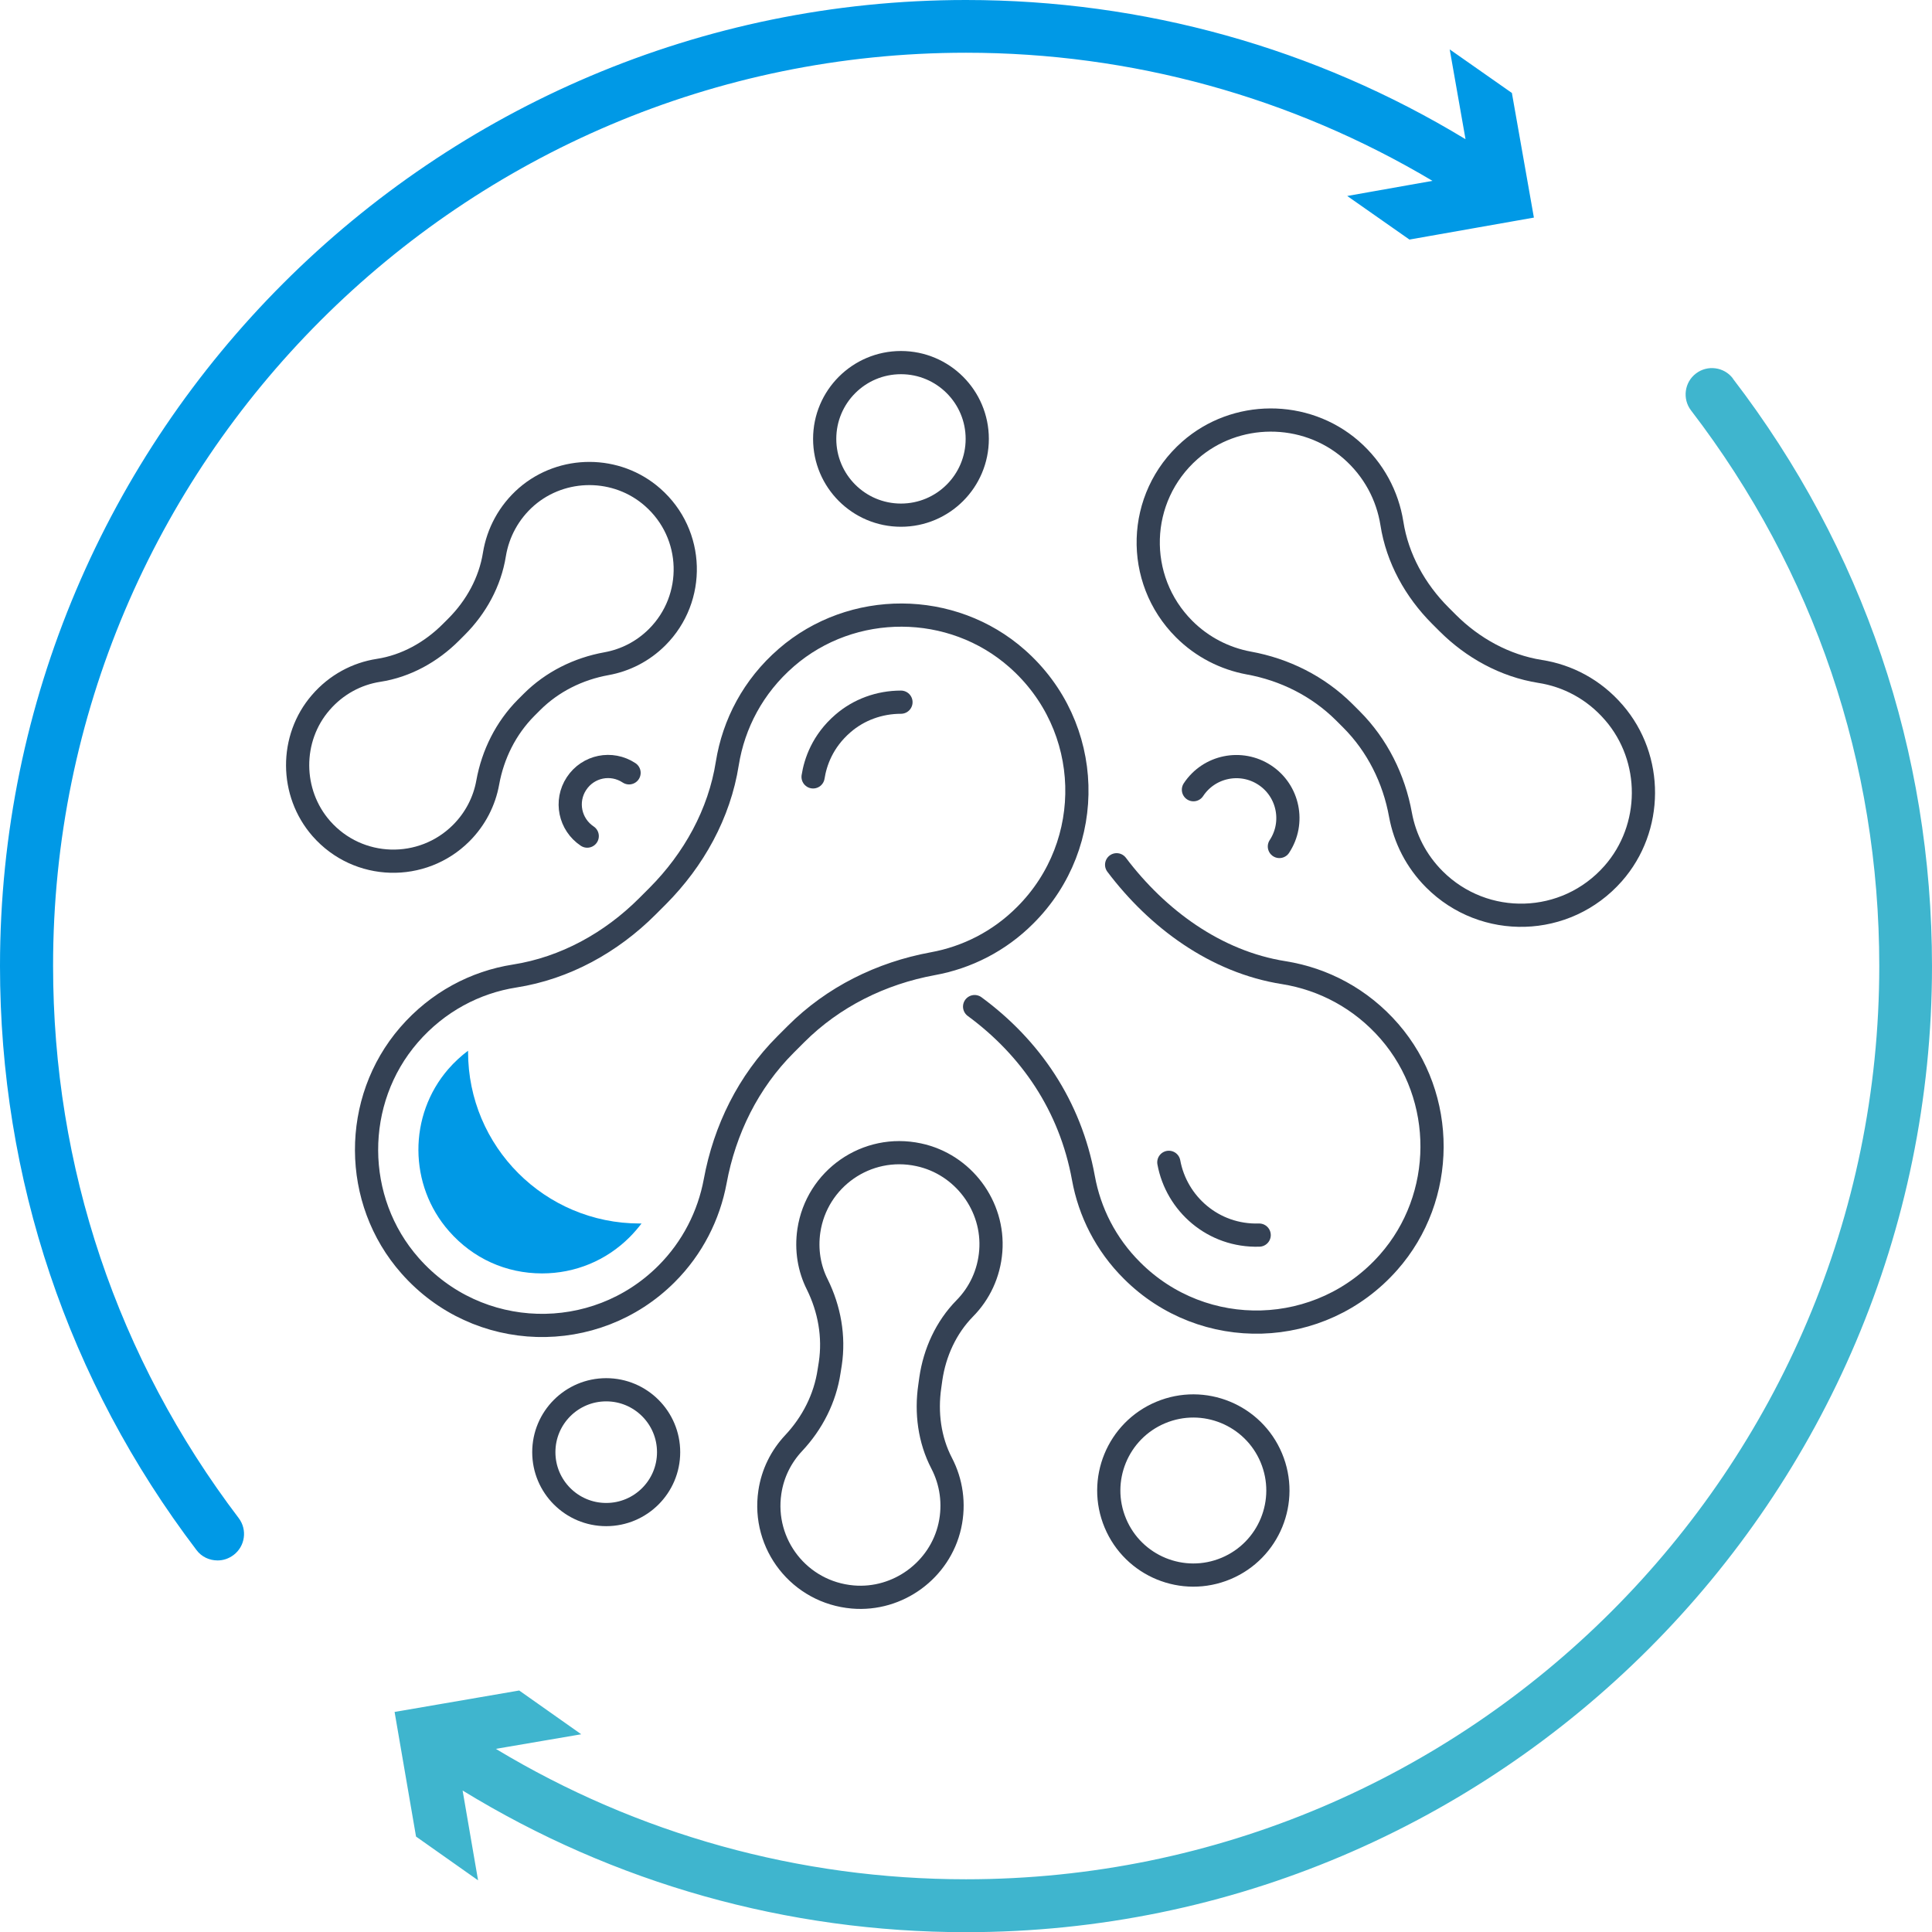
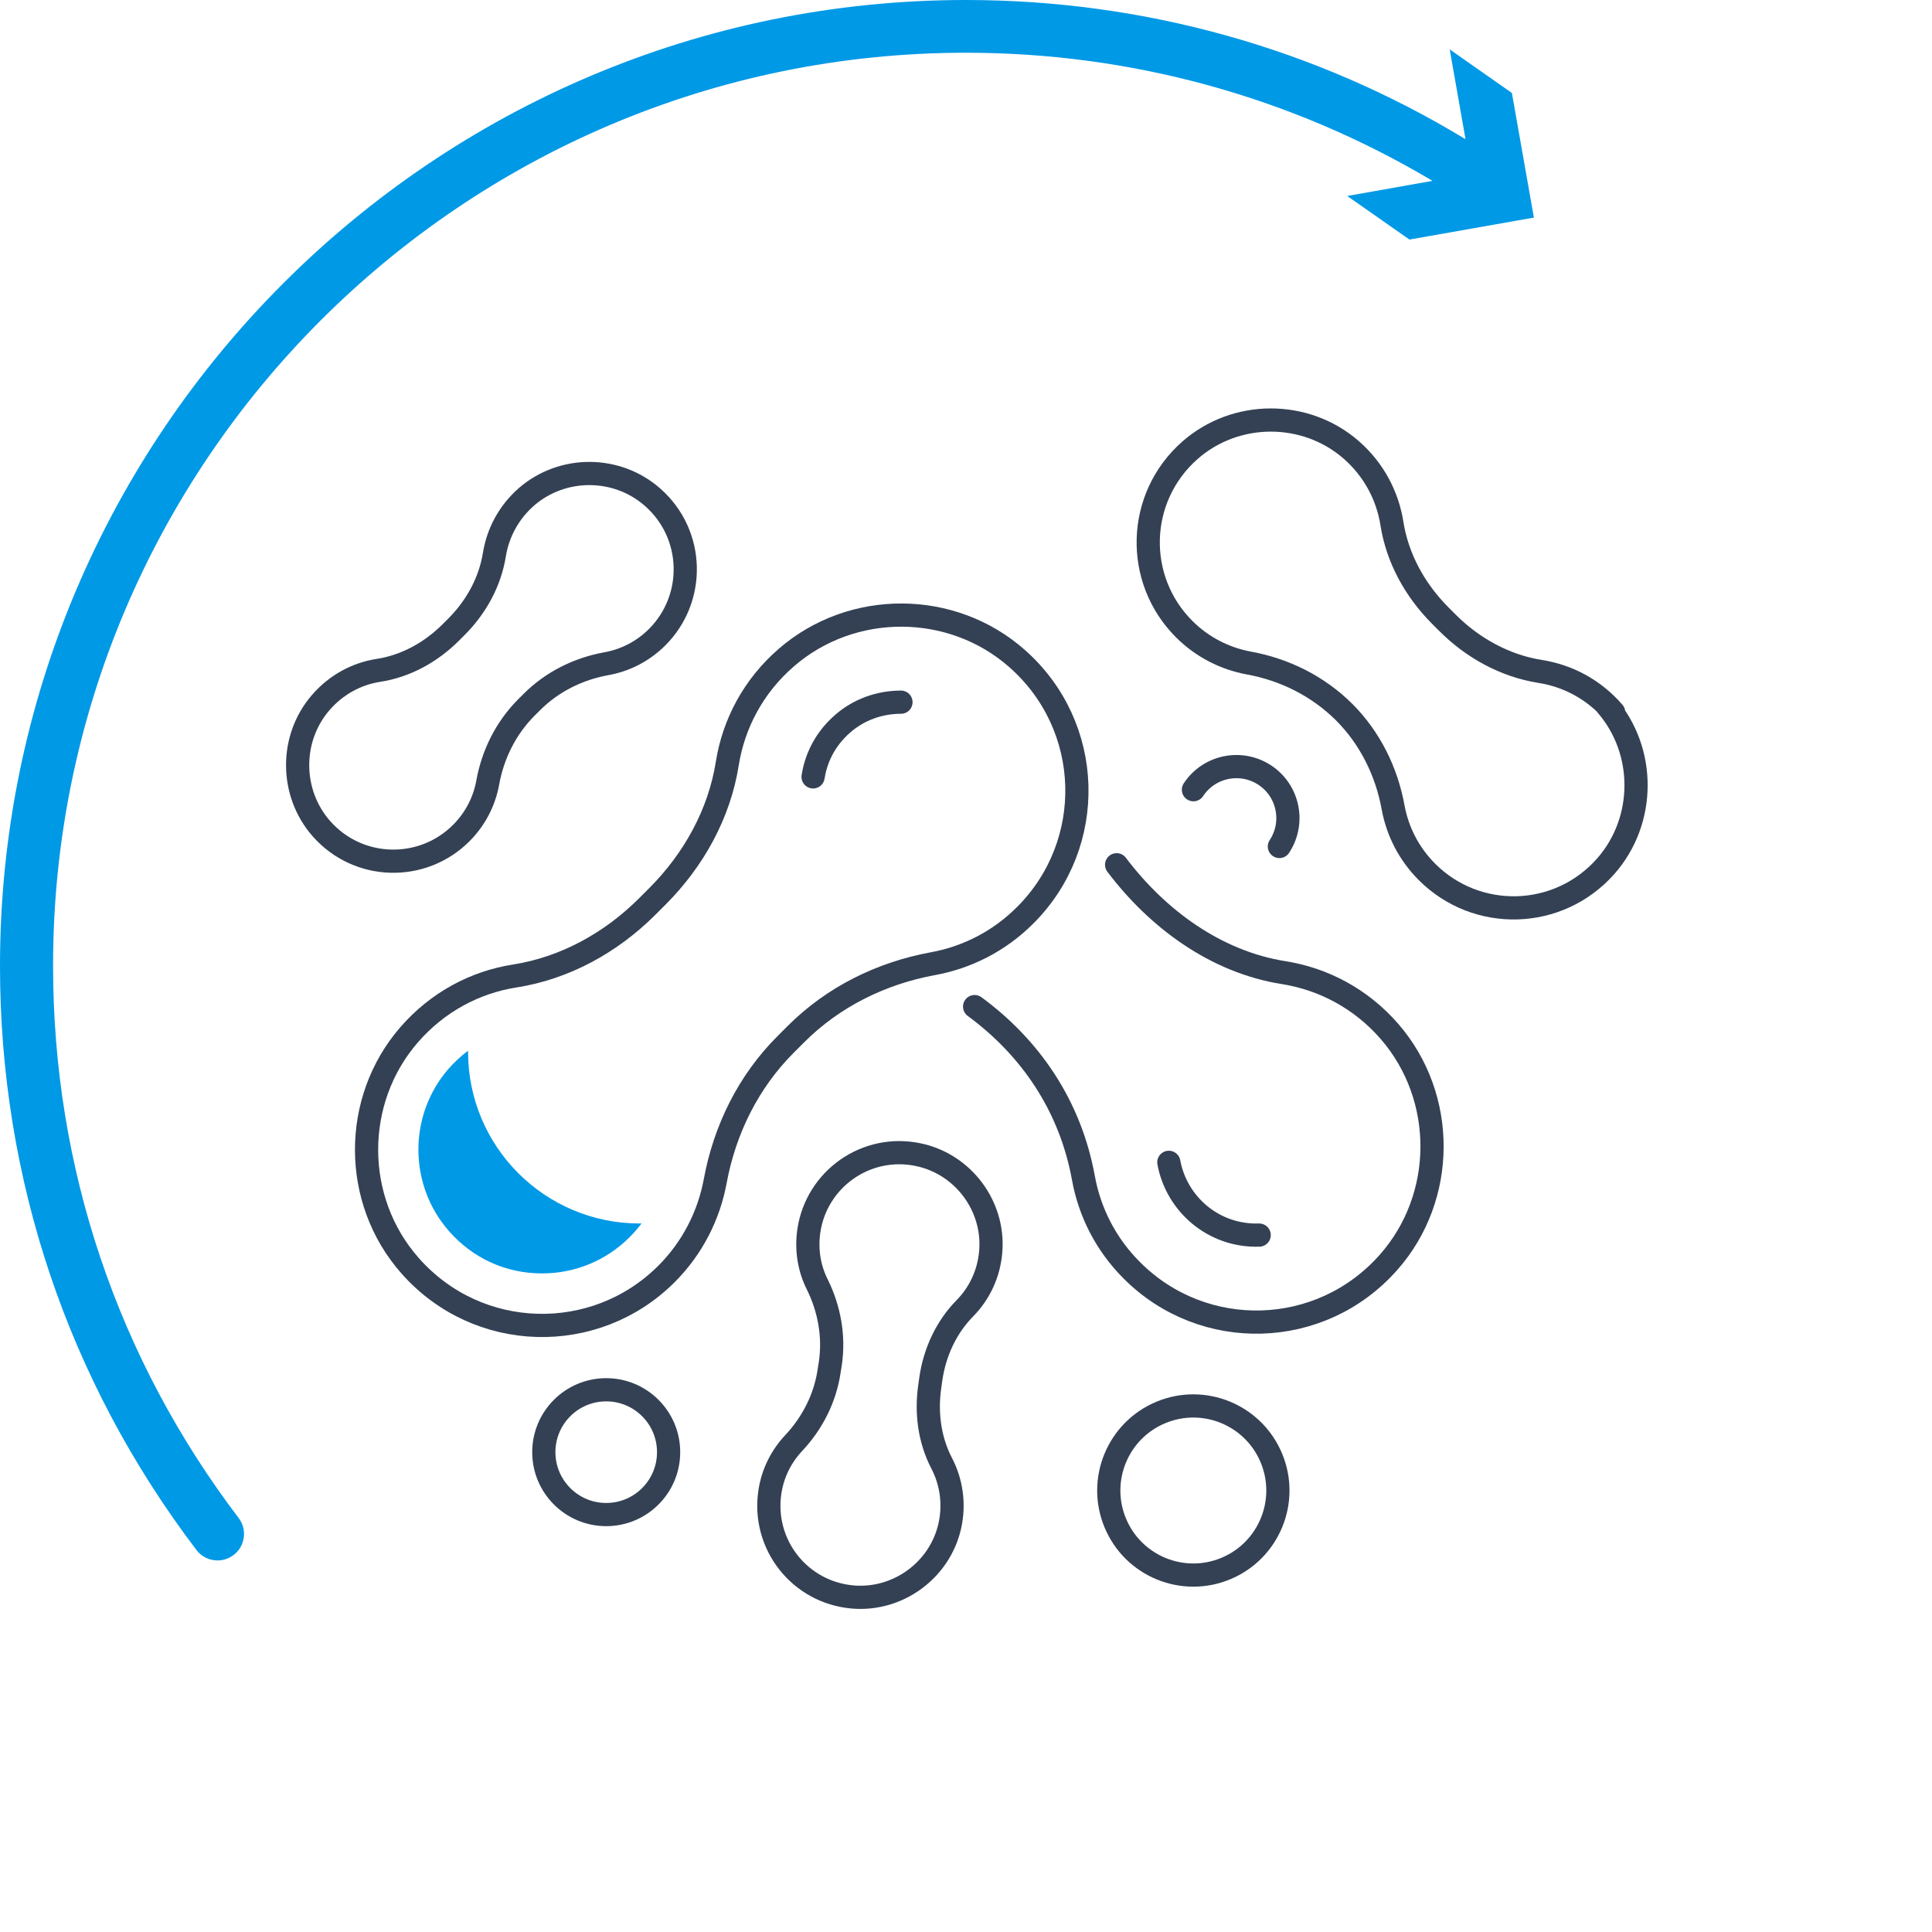
<svg xmlns="http://www.w3.org/2000/svg" id="Ebene_2" viewBox="0 0 109.92 109.92">
  <defs>
    <style>.cls-1{fill:#0099e6;}.cls-2{fill:#3fb5ce;}.cls-3{fill:none;stroke:#344154;stroke-linecap:round;stroke-linejoin:round;stroke-width:1.32px;}</style>
  </defs>
  <g id="Ebene_1-2">
    <g>
      <path class="cls-1" d="M86.02,5.29l-3.54-2.48,.9,5.11C74.83,2.73,65.05,0,54.96,0,24.66,0,0,24.66,0,54.96c0,12.11,3.86,23.6,11.18,33.23,.29,.39,.74,.59,1.2,.59,.32,0,.63-.1,.91-.31,.66-.5,.79-1.44,.29-2.1-6.91-9.1-10.56-19.96-10.56-31.41C3,26.31,26.31,3,54.96,3c9.41,0,18.53,2.52,26.54,7.29l-4.85,.86,3.54,2.48,7.08-1.25-1.25-7.08Z" />
-       <path class="cls-2" d="M98.59,21.53c-.5-.66-1.45-.78-2.1-.28-.66,.5-.78,1.45-.28,2.1,7.01,9.14,10.71,20.07,10.71,31.61,0,28.65-23.31,51.96-51.96,51.96-9.49,0-18.69-2.56-26.75-7.42l4.86-.83-3.53-2.49-7.09,1.22,1.22,7.09,3.53,2.49-.88-5.11c8.61,5.28,18.47,8.06,28.64,8.06,30.3,0,54.96-24.66,54.96-54.96,0-12.21-3.92-23.77-11.33-33.43Z" />
      <g>
        <g>
          <path class="cls-3" d="M44.73,37.42c-1.88,1.63-2.99,3.77-3.35,6.01-.45,2.87-1.91,5.49-3.96,7.55l-.59,.59c-2.06,2.06-4.68,3.51-7.55,3.96-2.24,.35-4.38,1.47-6.01,3.35-3.24,3.74-3.22,9.42,.06,13.13,3.85,4.37,10.53,4.53,14.59,.47,1.49-1.49,2.41-3.34,2.77-5.27,.54-2.94,1.89-5.67,4-7.78l.6-.6c2.11-2.11,4.84-3.46,7.78-4,1.93-.35,3.78-1.27,5.27-2.77,4.06-4.06,3.9-10.73-.47-14.59-3.71-3.28-9.39-3.3-13.13-.06Z" />
          <path class="cls-3" d="M46.26,44.2c.13-.83,.53-2.03,1.7-3.04,.9-.78,2.07-1.21,3.3-1.21" />
-           <path class="cls-3" d="M91.81,40.53c-1.13-1.31-2.63-2.09-4.19-2.33-2-.32-3.83-1.33-5.26-2.76l-.41-.41c-1.43-1.43-2.45-3.26-2.76-5.26-.25-1.56-1.02-3.05-2.33-4.19-2.61-2.26-6.57-2.24-9.16,.04-3.05,2.69-3.16,7.34-.33,10.17,1.04,1.04,2.33,1.68,3.67,1.93,2.05,.37,3.95,1.32,5.43,2.79l.42,.42c1.47,1.47,2.42,3.38,2.79,5.43,.25,1.35,.89,2.63,1.93,3.67,2.83,2.83,7.48,2.72,10.17-.33,2.28-2.59,2.3-6.55,.04-9.16Z" />
+           <path class="cls-3" d="M91.81,40.53c-1.13-1.31-2.63-2.09-4.19-2.33-2-.32-3.83-1.33-5.26-2.76l-.41-.41c-1.43-1.43-2.45-3.26-2.76-5.26-.25-1.56-1.02-3.05-2.33-4.19-2.61-2.26-6.57-2.24-9.16,.04-3.05,2.69-3.16,7.34-.33,10.17,1.04,1.04,2.33,1.68,3.67,1.93,2.05,.37,3.95,1.32,5.43,2.79c1.47,1.47,2.42,3.38,2.79,5.43,.25,1.35,.89,2.63,1.93,3.67,2.83,2.83,7.48,2.72,10.17-.33,2.28-2.59,2.3-6.55,.04-9.16Z" />
          <path class="cls-3" d="M29.96,28.26c-1.02,.89-1.63,2.06-1.83,3.28-.25,1.57-1.04,3-2.16,4.12l-.32,.32c-1.12,1.12-2.55,1.92-4.12,2.16-1.22,.19-2.39,.8-3.28,1.83-1.77,2.04-1.75,5.14,.03,7.17,2.1,2.39,5.75,2.47,7.96,.26,.81-.81,1.32-1.82,1.51-2.88,.29-1.6,1.03-3.09,2.18-4.25l.33-.33c1.15-1.15,2.64-1.89,4.25-2.18,1.05-.19,2.06-.69,2.88-1.51,2.21-2.21,2.13-5.86-.26-7.96-2.03-1.79-5.12-1.8-7.17-.03Z" />
          <path class="cls-3" d="M54.04,86.81c.28-1.26,.08-2.51-.46-3.55-.7-1.34-.9-2.89-.68-4.39l.06-.43c.22-1.5,.87-2.92,1.93-4,.83-.84,1.38-1.97,1.48-3.26,.2-2.57-1.57-4.94-4.1-5.48-2.97-.64-5.81,1.37-6.25,4.32-.16,1.09,.02,2.15,.48,3.06,.69,1.4,.97,2.96,.74,4.5l-.07,.44c-.23,1.54-.95,2.95-2.02,4.09-.7,.75-1.19,1.7-1.35,2.79-.44,2.96,1.69,5.7,4.72,5.96,2.57,.22,4.96-1.53,5.52-4.05Z" />
          <circle class="cls-3" cx="67.9" cy="84.8" r="4.81" transform="translate(-27.48 32.79) rotate(-22.71)" />
          <circle class="cls-3" cx="34.49" cy="82.62" r="3.55" />
-           <circle class="cls-3" cx="51.26" cy="24.97" r="4.34" />
          <path class="cls-3" d="M67.9,44.93c.89-1.35,2.71-1.72,4.06-.83,1.35,.89,1.72,2.71,.83,4.06" />
-           <path class="cls-3" d="M33.41,47.57c-.99-.66-1.27-1.99-.61-2.99s1.99-1.27,2.99-.61" />
          <path class="cls-3" d="M55.45,57.27c3.17,2.33,5.44,5.63,6.19,9.75,.35,1.93,1.27,3.78,2.77,5.27,4.06,4.06,10.73,3.9,14.59-.47,3.28-3.71,3.3-9.39,.06-13.13-1.63-1.88-3.77-2.99-6.01-3.35-3.89-.61-7.21-3.08-9.52-6.14" />
          <path class="cls-3" d="M66.5,66.13c.43,2.35,2.52,4.22,5.14,4.14" />
        </g>
        <path class="cls-1" d="M26.63,59.84s0-.04,0-.06c-.4,.3-.78,.65-1.12,1.04-2.29,2.64-2.27,6.61,.04,9.23,1.36,1.55,3.24,2.4,5.29,2.4h0c1.88,0,3.65-.73,4.98-2.06,.25-.25,.47-.51,.68-.78-.03,0-.07,0-.1,0-5.4,0-9.77-4.37-9.77-9.77Z" />
      </g>
    </g>
  </g>
</svg>